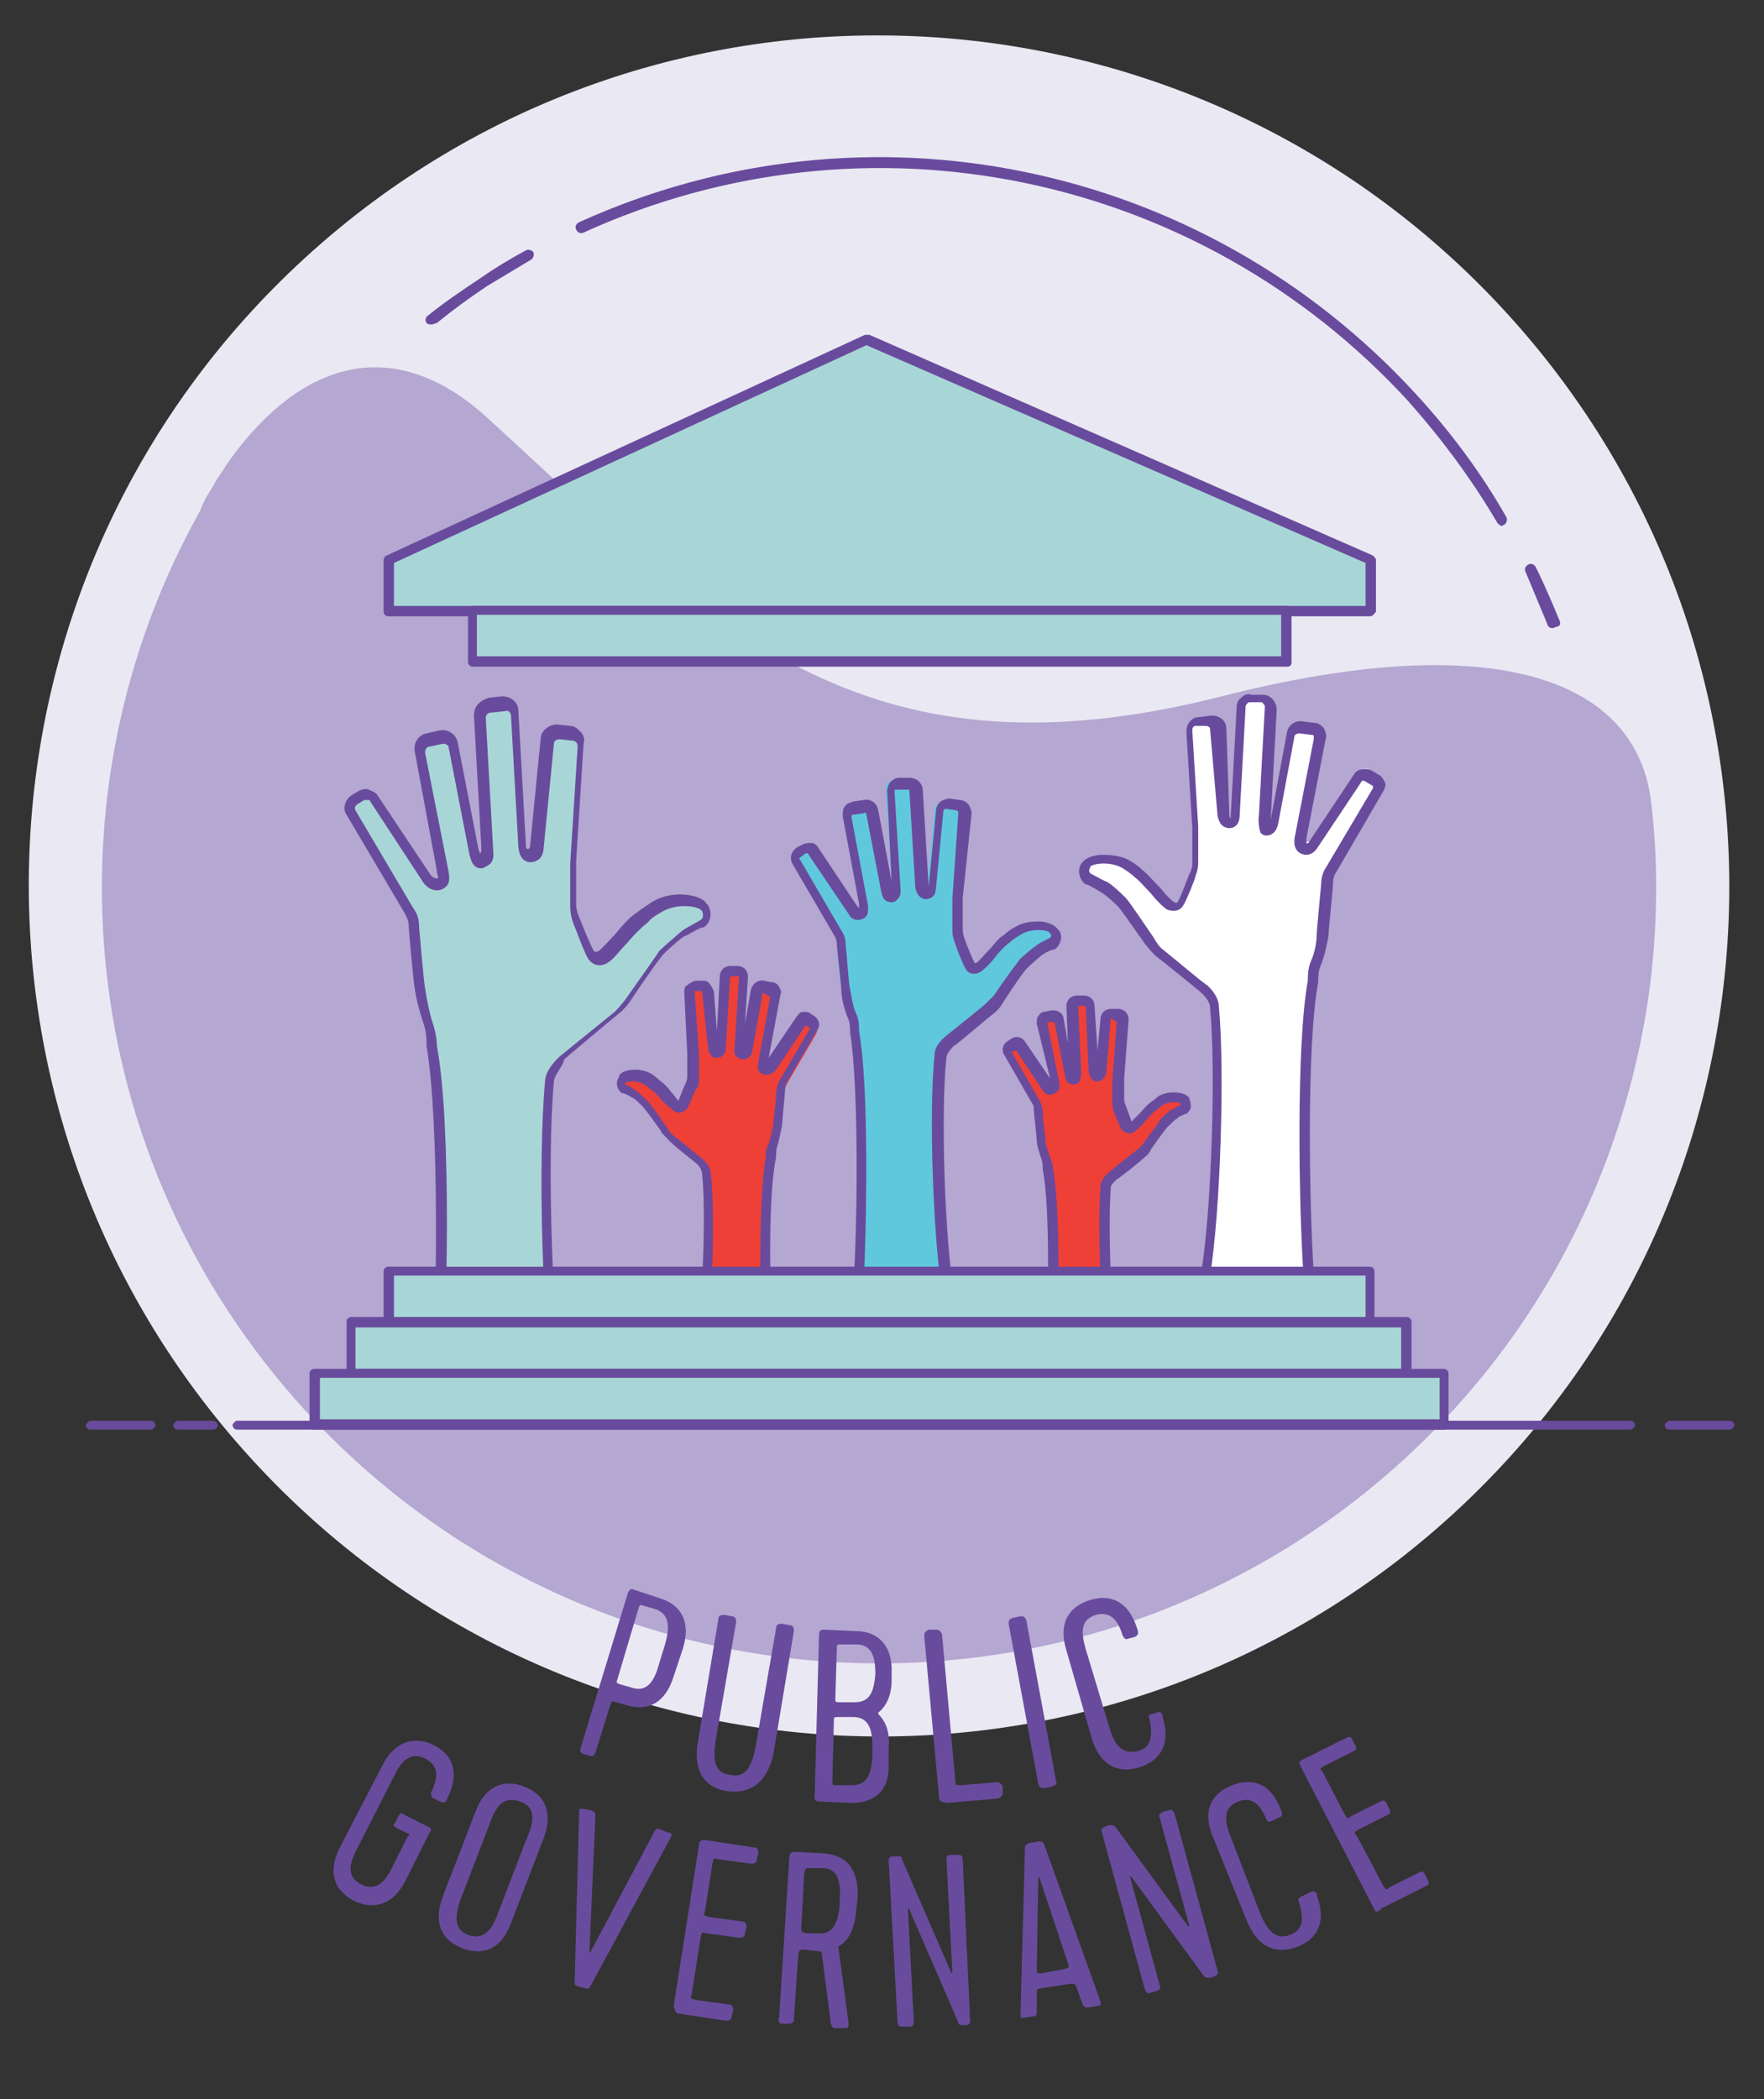
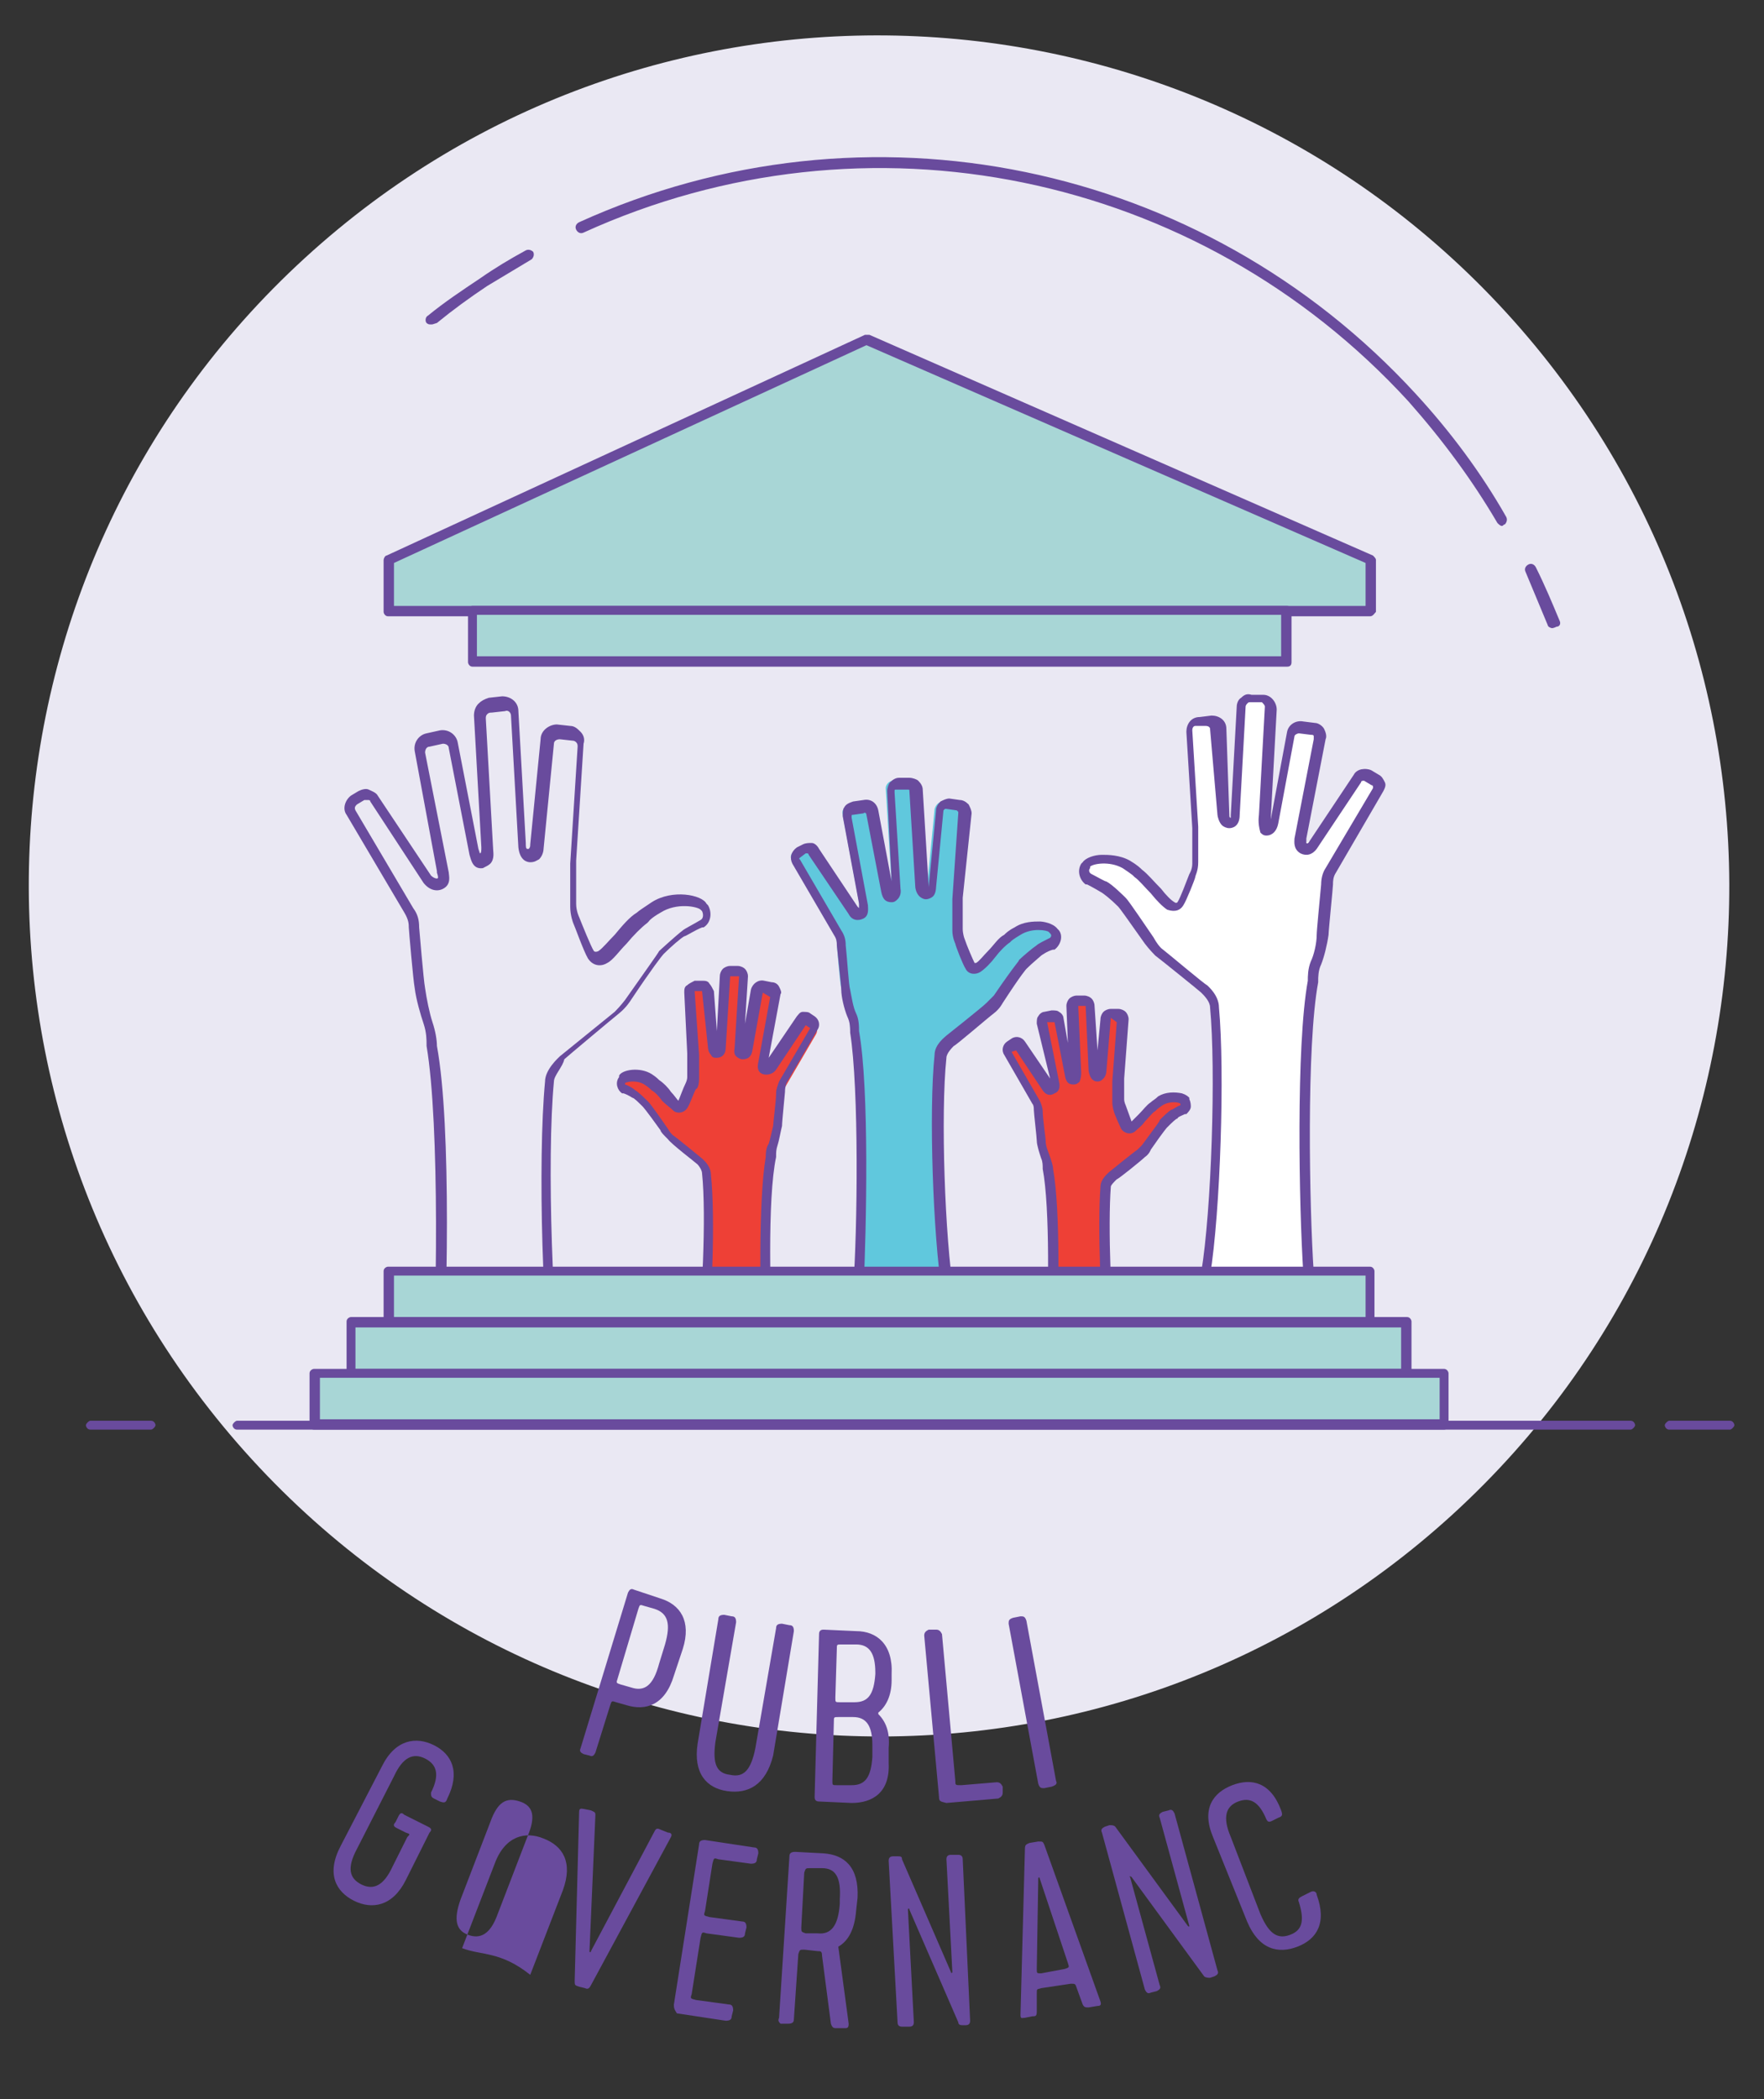
<svg xmlns="http://www.w3.org/2000/svg" version="1.1" x="0px" y="0px" width="119.1px" height="141.7px" viewBox="0 0 119.1 141.7" enable-background="new 0 0 119.1 141.7" xml:space="preserve">
  <rect x="0" y="0" width="119.1" height="141.7" fill="#333333" stroke="none" />
  <defs>
</defs>
  <g>
    <path fill="#EAE8F3" d="M98.1,102.2c-23.4,21.4-59.7,19.7-81.1-3.7C-4.4,75.1-2.8,38.8,20.6,17.4C44-4,80.3-2.3,101.7,21.1   C123.1,44.5,121.5,80.8,98.1,102.2" />
-     <path fill="#B4A7D1" d="M111.3,67.3c0.6-4.3,0.7-8.7,0.2-13c-0.9-8.5-10.6-12-29-7.3c-24.8,6.3-34.7-5.2-49.6-18.8   c-6.7-6.1-13.1-3.4-17.7,3.3c-0.2,0.4-0.5,0.7-0.7,1.1c-0.2,0.4-0.5,0.8-0.7,1.2c-0.1,0.2-0.2,0.4-0.3,0.7   C2.8,53.6,5,78.1,20.6,95.2c19.6,21.4,52.8,22.9,74.2,3.3C104.1,90,109.6,78.9,111.3,67.3" />
    <path fill="#694B9D" d="M101.4,35.5c-0.1,0-0.2-0.1-0.3-0.2c-1.7-2.9-3.7-5.6-6-8.2C80.9,11.6,58.5,7,39.4,15.7   c-0.2,0.1-0.4,0-0.5-0.2c-0.1-0.2,0-0.4,0.2-0.5c19.4-8.8,42.1-4.1,56.5,11.6c2.3,2.5,4.4,5.3,6.1,8.3c0.1,0.2,0,0.4-0.1,0.5   C101.5,35.4,101.5,35.5,101.4,35.5z" />
    <path fill="#694B9D" d="M29.1,21.9c-0.1,0-0.2,0-0.3-0.1c-0.1-0.1-0.1-0.4,0.1-0.5c1.1-0.9,2.3-1.7,3.5-2.5c1-0.7,2-1.3,3.1-1.9   c0.2-0.1,0.4,0,0.5,0.1c0.1,0.2,0,0.4-0.1,0.5c-1,0.6-2,1.2-3,1.8c-1.2,0.8-2.3,1.6-3.4,2.5C29.2,21.9,29.2,21.9,29.1,21.9z" />
    <path fill="#694B9D" d="M104.8,42.4c-0.1,0-0.3-0.1-0.3-0.2c-0.5-1.2-1-2.4-1.5-3.6c-0.1-0.2,0-0.4,0.2-0.5c0.2-0.1,0.4,0,0.5,0.2   c0.6,1.2,1.1,2.4,1.6,3.6c0.1,0.2,0,0.4-0.2,0.4C104.9,42.4,104.8,42.4,104.8,42.4z" />
    <path fill="#694B9D" d="M10.2,96.5H6.1c-0.2,0-0.3-0.2-0.3-0.3s0.2-0.3,0.3-0.3h4.1c0.2,0,0.3,0.2,0.3,0.3S10.3,96.5,10.2,96.5z" />
    <path fill="#694B9D" d="M116.8,96.5h-4.1c-0.2,0-0.3-0.2-0.3-0.3s0.2-0.3,0.3-0.3h4.1c0.2,0,0.3,0.2,0.3,0.3S116.9,96.5,116.8,96.5   z" />
-     <path fill="#694B9D" d="M14.4,96.5H12c-0.2,0-0.3-0.2-0.3-0.3s0.2-0.3,0.3-0.3h2.4c0.2,0,0.3,0.2,0.3,0.3S14.6,96.5,14.4,96.5z" />
    <path fill="#694B9D" d="M110.1,96.5H16c-0.2,0-0.3-0.2-0.3-0.3s0.2-0.3,0.3-0.3h94.1c0.2,0,0.3,0.2,0.3,0.3S110.2,96.5,110.1,96.5z   " />
-     <path fill="#A8D6D6" d="M37.8,94.9C37,89.8,36.6,78.2,37.1,73c0-0.7,0.9-1.5,0.9-1.5s3.2-2.6,3.7-3.1c0.5-0.4,0.7-0.9,0.7-0.9   c0.7-1.1,2.1-2.9,2.3-3.2c0.3-0.3,1.2-1.2,1.5-1.3c0,0,0.7-0.4,1.2-0.7c0.4-0.2,0.4-0.7,0.2-1.1l-0.1-0.1c-0.2-0.4-1.9-0.7-3.2,0.1   c-0.8,0.5-0.9,0.7-0.9,0.7c-0.9,0.5-2,2.3-2.7,2.7c0,0-0.5,0.3-0.8-0.2c-0.3-0.4-1-2.3-1-2.3s-0.2-0.4-0.2-1c0-0.6,0-2.9,0-2.9   l0.5-7.9c0-0.4-0.3-0.7-0.7-0.8l-0.9-0.1c-0.4,0-0.7,0.3-0.8,0.7l-0.7,7.1c0,0,0,0.6-0.5,0.6c-0.2,0-0.4-0.1-0.4-0.7l-0.5-8.9   c0-0.4-0.4-0.7-0.8-0.7l-0.9,0.1c-0.4,0-0.7,0.4-0.7,0.8l0.5,8.9c0,0,0.1,0.7-0.3,0.8c-0.3,0-0.5-0.3-0.5-0.6l-1.4-7.2   c-0.1-0.4-0.4-0.6-0.8-0.6L29.1,50c-0.4,0.1-0.6,0.4-0.6,0.8l1.5,8.1c0,0.2,0.2,0.6-0.2,0.8c-0.3,0.2-0.6,0-0.8-0.3l-3.6-5.4   c-0.2-0.3-0.6-0.4-0.8-0.2L24,54.2c-0.3,0.2-0.4,0.6-0.2,0.8l3.9,6.6c0.3,0.5,0.3,0.9,0.3,1.1c0,0,0.3,3.7,0.4,4.1   c0.1,0.7,0.3,1.7,0.6,2.3c0.2,0.6,0.3,1.2,0.3,1.5c1,5.4,0.7,18.5,0.3,24" />
    <path fill="#694B9D" d="M37.8,95.3c-0.2,0-0.3-0.1-0.3-0.3c-0.9-5.2-1.2-16.7-0.7-22c0-0.8,0.9-1.6,1-1.7c0,0,3.2-2.6,3.7-3   c0.4-0.4,0.7-0.8,0.7-0.8c1.4-2,2.2-3.1,2.3-3.3c0.1-0.1,1.2-1.1,1.6-1.4c0.1-0.1,0.7-0.4,1.2-0.7c0.2-0.1,0.2-0.4,0.1-0.6   l-0.1-0.1c-0.2-0.2-1.6-0.5-2.7,0.2c-0.7,0.4-0.8,0.6-0.8,0.6c0,0-0.1,0.1-0.1,0.1c-0.4,0.3-0.9,0.8-1.4,1.4   c-0.5,0.5-0.9,1.1-1.3,1.3c-0.3,0.2-0.9,0.3-1.3-0.3c-0.3-0.5-0.9-2.2-1-2.4l0,0c0,0-0.2-0.5-0.2-1.1c0-0.6,0-2.8,0-2.9l0.5-7.9   c0-0.1,0-0.2-0.1-0.3c-0.1-0.1-0.2-0.1-0.2-0.1l-0.9-0.1c-0.2,0-0.4,0.1-0.4,0.3l-0.7,7.1c0,0,0,0.4-0.3,0.7   c-0.2,0.1-0.3,0.2-0.6,0.2c-0.2,0-0.7-0.1-0.8-1l-0.5-8.9c0-0.2-0.2-0.4-0.4-0.3l-0.9,0.1c-0.1,0-0.2,0-0.3,0.1   c-0.1,0.1-0.1,0.2-0.1,0.3l0.5,8.9c0,0.1,0.1,0.6-0.2,0.9c-0.1,0.1-0.3,0.2-0.5,0.3c-0.7,0.1-0.8-0.6-0.9-0.9l-1.4-7.2   c0-0.2-0.2-0.3-0.4-0.3l-0.9,0.2c-0.2,0-0.3,0.2-0.3,0.4l1.6,8.1c0,0.2,0.2,0.8-0.4,1.1c-0.4,0.2-0.9,0.1-1.3-0.4l-3.6-5.5   c0-0.1-0.1-0.1-0.2-0.1c-0.1,0-0.1,0-0.2,0l-0.5,0.3c-0.1,0.1-0.2,0.2-0.1,0.4l3.9,6.6c0.3,0.4,0.4,0.8,0.4,1.3   c0,0,0.3,3.6,0.4,4.1c0.1,0.7,0.3,1.7,0.5,2.3c0.2,0.6,0.3,1.2,0.3,1.6c1,5.4,0.7,18.3,0.3,24c0,0.2-0.2,0.3-0.4,0.3   c-0.2,0-0.3-0.2-0.3-0.4c0.4-5.5,0.6-18.6-0.3-23.9c0,0,0,0,0-0.1c0-0.3,0-0.8-0.2-1.4c-0.2-0.6-0.5-1.6-0.6-2.4   c-0.1-0.5-0.4-4-0.4-4.1c0-0.2,0-0.5-0.3-1l-3.9-6.6c-0.3-0.4-0.1-1,0.3-1.3l0.5-0.3c0.2-0.1,0.5-0.2,0.7-0.1   c0.2,0.1,0.5,0.2,0.6,0.4l3.6,5.4c0,0,0.2,0.2,0.4,0.2c0.1,0,0.1-0.1,0-0.4l0-0.1l-1.5-8.1c-0.1-0.6,0.3-1.1,0.8-1.2l0.9-0.2   c0.6-0.1,1.1,0.3,1.2,0.8l1.4,7.2c0.1,0.3,0.1,0.3,0.1,0.3c0.1,0,0.1-0.2,0.1-0.4l-0.5-8.9c0-0.3,0.1-0.6,0.3-0.8   c0.2-0.2,0.4-0.3,0.7-0.4l0.9-0.1c0.6,0,1.1,0.4,1.1,1l0.5,8.9c0,0.2,0,0.4,0.1,0.4c0.1,0,0.1,0,0.1,0c0.1-0.1,0.1-0.2,0.1-0.3   l0.7-7.1c0-0.6,0.6-1,1.1-1l0.9,0.1c0.3,0,0.5,0.2,0.7,0.4c0.2,0.2,0.3,0.5,0.2,0.8l-0.5,7.9c0,0,0,2.3,0,2.9   c0,0.5,0.2,0.9,0.2,0.9c0.2,0.5,0.8,2,1,2.3c0.1,0.1,0.3,0,0.3,0c0.3-0.2,0.7-0.7,1.1-1.1c0.5-0.6,1-1.2,1.5-1.5   c0.1-0.1,0.4-0.3,1-0.7c1.4-0.9,3.4-0.5,3.7,0.1l0.1,0.1c0.3,0.5,0.2,1.2-0.3,1.5c0,0,0,0-0.1,0c-0.5,0.2-1.1,0.6-1.2,0.6   c0,0,0,0,0,0c-0.2,0.1-0.9,0.7-1.4,1.2c-0.1,0.1-0.8,1-2.2,3.1l0,0c0,0-0.3,0.5-0.8,0.9c-0.5,0.4-3.6,3-3.7,3.1   C38,72,37.4,72.6,37.4,73c-0.5,5.2-0.1,16.8,0.7,21.8C38.2,95.1,38.1,95.3,37.8,95.3C37.8,95.3,37.8,95.3,37.8,95.3z" />
    <path fill="#EE4036" d="M47.3,91.1c0.5-2.8,0.7-9.1,0.4-11.9c0-0.4-0.5-0.8-0.5-0.8s-1.8-1.4-2-1.7c-0.3-0.2-0.4-0.5-0.4-0.5   c-0.4-0.6-1.1-1.6-1.2-1.7c-0.2-0.2-0.7-0.6-0.8-0.7c0,0-0.4-0.2-0.7-0.4c-0.2-0.1-0.2-0.4-0.1-0.6l0-0.1c0.1-0.2,1-0.4,1.7,0   c0.4,0.3,0.5,0.4,0.5,0.4c0.5,0.3,1.1,1.2,1.5,1.5c0,0,0.3,0.2,0.4-0.1c0.1-0.2,0.5-1.3,0.5-1.3s0.1-0.2,0.1-0.5c0-0.3,0-1.6,0-1.6   L46.5,67c0-0.2,0.1-0.4,0.4-0.4l0.5,0c0.2,0,0.4,0.1,0.4,0.4l0.4,3.9c0,0,0,0.3,0.3,0.3c0.1,0,0.2-0.1,0.2-0.4l0.3-4.8   c0-0.2,0.2-0.4,0.4-0.4l0.5,0c0.2,0,0.4,0.2,0.4,0.4l-0.3,4.8c0,0-0.1,0.4,0.2,0.4c0.2,0,0.2-0.1,0.3-0.3l0.7-3.9   c0-0.2,0.2-0.3,0.5-0.3l0.5,0.1c0.2,0,0.3,0.2,0.3,0.5l-0.8,4.4c0,0.1-0.1,0.3,0.1,0.5c0.2,0.1,0.3,0,0.4-0.1l2-2.9   c0.1-0.2,0.3-0.2,0.5-0.1l0.3,0.2c0.2,0.1,0.2,0.3,0.1,0.5l-2.1,3.6c-0.2,0.3-0.2,0.5-0.2,0.6c0,0-0.2,2-0.2,2.2   c-0.1,0.4-0.2,0.9-0.3,1.3C52,77.5,52,77.8,52,78c-0.5,2.9-0.4,10-0.2,13" />
    <path fill="#694B9D" d="M47.3,91.4C47.3,91.4,47.3,91.4,47.3,91.4c-0.2,0-0.4-0.2-0.3-0.4c0.4-2.7,0.7-9,0.4-11.8   c0-0.2-0.2-0.5-0.3-0.6c-0.1-0.1-1.8-1.4-2-1.7c-0.3-0.3-0.5-0.5-0.5-0.6c-1-1.4-1.2-1.6-1.2-1.6c-0.3-0.3-0.6-0.6-0.7-0.6   c0,0,0,0,0,0c0,0-0.3-0.2-0.6-0.3c0,0,0,0-0.1,0c-0.3-0.2-0.5-0.7-0.2-1.1l0-0.1c0.2-0.4,1.4-0.6,2.2-0.1c0.3,0.2,0.4,0.3,0.5,0.4   c0.3,0.2,0.6,0.5,0.8,0.8c0.2,0.2,0.4,0.5,0.5,0.6c0.1-0.2,0.3-0.8,0.5-1.2c0,0,0.1-0.2,0.1-0.4c0-0.3,0-1.6,0-1.6L46.2,67   c0-0.2,0-0.4,0.2-0.5c0.1-0.1,0.3-0.2,0.5-0.3l0.5,0c0.2,0,0.4,0,0.5,0.2c0.1,0.1,0.2,0.3,0.3,0.5l0.2,2.7l0.2-3.7   c0-0.2,0.1-0.4,0.2-0.5c0.1-0.1,0.3-0.2,0.5-0.2l0.5,0c0.2,0,0.4,0.1,0.5,0.2c0.1,0.1,0.2,0.3,0.2,0.5l-0.2,3.2l0.4-2.3   c0.1-0.4,0.5-0.7,0.9-0.6l0.5,0.1c0.2,0,0.4,0.1,0.5,0.3c0.1,0.2,0.2,0.4,0.1,0.5l-0.8,4.3l1.9-2.8c0.1-0.1,0.2-0.3,0.4-0.3   c0.2,0,0.4,0,0.5,0.1l0.3,0.2c0.3,0.2,0.4,0.6,0.2,0.9l-2.1,3.6C53,73.4,53,73.6,53,73.7c0,0.1-0.2,2-0.2,2.3   c-0.1,0.4-0.2,1-0.3,1.3c-0.1,0.3-0.1,0.5-0.1,0.7c0,0,0,0,0,0.1C51.8,80.9,52,88,52.2,91c0,0.2-0.1,0.4-0.3,0.4   c-0.2,0-0.4-0.1-0.4-0.3c-0.2-3.1-0.3-10.1,0.2-13c0-0.2,0-0.6,0.2-0.9c0.1-0.3,0.2-0.8,0.3-1.2c0-0.2,0.2-1.7,0.2-2.2   c0-0.3,0.1-0.5,0.2-0.8l2.1-3.6l-0.3-0.2l-2,3c-0.2,0.3-0.6,0.4-0.9,0.3c-0.3-0.1-0.4-0.4-0.3-0.8l0.8-4.4l0,0L51.5,67c0,0,0,0,0,0   l-0.7,3.9c-0.1,0.6-0.5,0.6-0.7,0.6c-0.1,0-0.3-0.1-0.4-0.2c-0.2-0.2-0.1-0.5-0.1-0.6l0.3-4.8c0,0,0,0,0,0l-0.5,0l-0.4,0l0.3,0   L49,70.7c0,0.6-0.4,0.7-0.6,0.7c-0.2,0-0.3,0-0.4-0.2c-0.2-0.2-0.2-0.5-0.2-0.5l-0.4-3.8c0,0,0,0,0,0l-0.5,0c0,0,0,0,0,0l0.3,4.3   c0,0,0,1.3,0,1.6c0,0.4-0.1,0.7-0.2,0.7c-0.1,0.1-0.4,1-0.6,1.3c-0.2,0.3-0.6,0.4-0.9,0.2c-0.2-0.2-0.5-0.4-0.8-0.7   c-0.2-0.3-0.5-0.6-0.7-0.7c0,0-0.1-0.1-0.1-0.1l0,0c0,0-0.1-0.1-0.4-0.3c-0.5-0.3-1.1-0.2-1.3-0.1l0,0c0,0,0,0.1,0,0.1   c0.3,0.1,0.6,0.3,0.7,0.4c0.2,0.1,0.7,0.6,0.9,0.8c0,0,0.2,0.2,1.3,1.8c0,0,0.1,0.2,0.3,0.4c0.3,0.2,2,1.6,2,1.6   c0.1,0.1,0.6,0.5,0.6,1.1c0.3,2.8,0.1,9.1-0.4,11.9C47.7,91.3,47.5,91.4,47.3,91.4z" />
    <path fill="#EE4036" d="M75,91.1c-0.4-2.6-0.6-8.4-0.4-11c0-0.4,0.4-0.7,0.4-0.7s1.6-1.3,1.9-1.5c0.2-0.2,0.4-0.4,0.4-0.4   c0.4-0.5,1-1.5,1.1-1.6c0.2-0.2,0.6-0.6,0.8-0.7c0,0,0.3-0.2,0.6-0.3c0.2-0.1,0.2-0.4,0.1-0.5l0-0.1c-0.1-0.2-1-0.4-1.6,0   c-0.4,0.2-0.5,0.3-0.5,0.3c-0.4,0.3-1,1.1-1.3,1.4c0,0-0.3,0.1-0.4-0.1c-0.1-0.2-0.5-1.2-0.5-1.2s-0.1-0.2-0.1-0.5   c0-0.3,0-1.4,0-1.4l0.3-4c0-0.2-0.1-0.4-0.3-0.4l-0.5,0c-0.2,0-0.4,0.1-0.4,0.3l-0.3,3.6c0,0,0,0.3-0.3,0.3c-0.1,0-0.2,0-0.2-0.3   l-0.2-4.5c0-0.2-0.2-0.3-0.4-0.3l-0.5,0c-0.2,0-0.3,0.2-0.3,0.4l0.2,4.5c0,0,0.1,0.4-0.2,0.4c-0.2,0-0.2-0.1-0.3-0.3l-0.7-3.6   c0-0.2-0.2-0.3-0.4-0.3l-0.5,0.1c-0.2,0-0.3,0.2-0.3,0.4l0.8,4c0,0.1,0.1,0.3-0.1,0.4c-0.1,0.1-0.3,0-0.4-0.1l-1.8-2.7   c-0.1-0.1-0.3-0.2-0.4-0.1l-0.3,0.2C68,70.8,67.9,71,68,71.1l1.9,3.3c0.2,0.2,0.2,0.4,0.2,0.6c0,0,0.2,1.8,0.2,2.1   c0,0.4,0.2,0.9,0.3,1.2c0.1,0.3,0.1,0.6,0.1,0.8c0.5,2.7,0.4,9.3,0.2,12" />
    <path fill="#694B9D" d="M75,91.4c-0.2,0-0.3-0.1-0.3-0.3c-0.4-2.6-0.6-8.4-0.4-11c0-0.5,0.5-0.9,0.6-1c0,0,1.6-1.3,1.9-1.5   c0.2-0.2,0.3-0.3,0.3-0.3c1.1-1.5,1.2-1.6,1.2-1.7c0.2-0.2,0.6-0.6,0.8-0.7c0.1,0,0.3-0.2,0.6-0.3c0,0,0,0,0-0.1l0,0   c-0.1-0.1-0.7-0.2-1.2,0.1c-0.3,0.2-0.4,0.3-0.4,0.3c0,0,0,0-0.1,0.1c-0.2,0.1-0.4,0.4-0.7,0.7c-0.2,0.3-0.5,0.5-0.7,0.7   c-0.3,0.2-0.7,0.1-0.9-0.2c-0.1-0.2-0.5-1.1-0.5-1.2c0,0-0.1-0.3-0.1-0.6c0-0.3,0-1.4,0-1.4l0.3-4L75,68.7l-0.3,3.6   c0,0,0,0.3-0.2,0.5c-0.1,0.1-0.2,0.2-0.4,0.2c-0.3,0-0.5-0.2-0.6-0.7l-0.2-4.4l-0.5,0l0.2,4.5c0,0.1,0,0.3-0.1,0.6   c-0.1,0.1-0.2,0.2-0.4,0.2c-0.2,0-0.5,0-0.6-0.6l-0.7-3.6L70.7,69l0.8,4c0.1,0.4,0,0.7-0.3,0.8c-0.3,0.2-0.6,0.1-0.8-0.2l-1.8-2.7   L68.3,71l1.9,3.3c0.1,0.2,0.2,0.5,0.2,0.7c0,0.5,0.2,1.8,0.2,2c0,0.4,0.2,0.8,0.3,1.1c0.1,0.3,0.2,0.6,0.2,0.8   c0.5,2.7,0.4,9.2,0.2,12c0,0.2-0.2,0.3-0.4,0.3c-0.2,0-0.3-0.2-0.3-0.4c0.2-2.8,0.3-9.3-0.2-11.9c0,0,0,0,0-0.1   c0-0.1,0-0.4-0.1-0.6c-0.1-0.3-0.3-0.9-0.3-1.2c0-0.2-0.2-1.9-0.2-2.1c0-0.1,0-0.3-0.1-0.4l-1.9-3.3c-0.2-0.3-0.1-0.7,0.2-0.9   l0.3-0.2c0.3-0.2,0.7-0.1,0.9,0.2l1.7,2.5L70,69.1c0-0.2,0-0.4,0.1-0.5c0.1-0.2,0.3-0.3,0.4-0.3l0.5-0.1c0.2,0,0.4,0,0.5,0.1   c0.2,0.1,0.3,0.3,0.3,0.4l0.3,1.7L72,67.9c0-0.2,0.1-0.4,0.2-0.5c0.1-0.1,0.3-0.2,0.5-0.2l0.5,0c0.2,0,0.4,0.1,0.5,0.2   c0.1,0.1,0.2,0.3,0.2,0.5l0.2,3l0.2-2.1c0-0.2,0.1-0.4,0.2-0.5c0.1-0.1,0.3-0.2,0.5-0.2l0.5,0c0.2,0,0.4,0.1,0.5,0.2   c0.1,0.1,0.2,0.3,0.2,0.5l-0.3,4l0,0c0,0,0,1.1,0,1.4c0,0.2,0.1,0.4,0.1,0.4c0.1,0.3,0.3,0.8,0.4,1.1c0.1-0.1,0.3-0.3,0.5-0.5   c0.3-0.3,0.5-0.6,0.8-0.8c0.1-0.1,0.3-0.2,0.5-0.4c0.5-0.3,1.1-0.3,1.6-0.2c0.3,0.1,0.4,0.2,0.5,0.3l0,0.1c0.1,0.2,0.1,0.4,0.1,0.5   c0,0.2-0.2,0.4-0.3,0.5c0,0,0,0-0.1,0c-0.2,0.1-0.5,0.2-0.5,0.3c0,0,0,0,0,0c-0.1,0-0.4,0.3-0.7,0.6c0,0-0.2,0.2-1.1,1.5l0,0   c0,0-0.1,0.3-0.4,0.5c-0.2,0.2-1.8,1.5-1.9,1.5C75.2,79.8,75,80,75,80.1c-0.2,2.6,0,8.4,0.4,10.9C75.4,91.2,75.3,91.4,75,91.4   C75.1,91.4,75,91.4,75,91.4z" />
    <path fill="#60C8DD" d="M63.9,87.2C63.3,83.5,63,75,63.4,71.3c0-0.5,0.6-1.1,0.6-1.1s2.4-1.9,2.7-2.2c0.4-0.3,0.5-0.6,0.5-0.6   c0.5-0.8,1.5-2.1,1.7-2.3c0.2-0.2,0.9-0.8,1.1-0.9c0,0,0.5-0.3,0.9-0.5c0.3-0.2,0.3-0.5,0.2-0.8L71,62.7c-0.2-0.3-1.4-0.5-2.3,0   c-0.6,0.3-0.7,0.5-0.7,0.5c-0.6,0.4-1.4,1.6-2,2c0,0-0.4,0.2-0.6-0.1c-0.2-0.3-0.7-1.7-0.7-1.7s-0.2-0.3-0.2-0.7c0-0.4,0-2.1,0-2.1   l0.4-5.8c0-0.3-0.2-0.5-0.5-0.6l-0.7-0.1c-0.3,0-0.5,0.2-0.6,0.5l-0.5,5.2c0,0,0,0.5-0.4,0.4c-0.1,0-0.3-0.1-0.3-0.5l-0.4-6.5   c0-0.3-0.3-0.5-0.5-0.5l-0.7,0c-0.3,0-0.5,0.3-0.5,0.5l0.4,6.5c0,0,0.1,0.5-0.2,0.6c-0.2,0-0.3-0.2-0.4-0.4l-1-5.2   c-0.1-0.3-0.3-0.5-0.6-0.4l-0.7,0.1c-0.3,0.1-0.5,0.3-0.4,0.6l1.1,5.9c0,0.2,0.1,0.5-0.2,0.6c-0.2,0.1-0.4,0-0.6-0.2l-2.6-4   c-0.1-0.2-0.4-0.3-0.6-0.1l-0.4,0.3c-0.2,0.1-0.3,0.4-0.1,0.6l2.8,4.8c0.2,0.3,0.2,0.7,0.2,0.8c0,0,0.2,2.7,0.3,3   c0.1,0.5,0.2,1.3,0.4,1.7c0.2,0.4,0.2,0.9,0.2,1.1c0.7,3.9,0.5,13.5,0.3,17.4" />
    <path fill="#694B9D" d="M63.9,87.5c-0.2,0-0.3-0.1-0.3-0.3c-0.6-3.8-0.9-12.2-0.5-16c0-0.7,0.7-1.2,0.8-1.3c0,0,2.4-1.9,2.7-2.2   c0.3-0.3,0.5-0.5,0.5-0.5c1.5-2.2,1.7-2.3,1.7-2.4c0.2-0.2,0.9-0.8,1.2-1c0.1-0.1,0.5-0.3,0.9-0.5c0.1-0.1,0.1-0.2,0-0.3l-0.1-0.1   c-0.1-0.1-1.1-0.3-1.9,0.2c-0.5,0.3-0.6,0.4-0.6,0.4c0,0-0.1,0.1-0.1,0.1c-0.3,0.2-0.7,0.6-1,1c-0.3,0.4-0.7,0.8-1,1   c-0.3,0.2-0.8,0.2-1-0.2c-0.2-0.3-0.7-1.6-0.7-1.7c0,0-0.2-0.4-0.2-0.9c0-0.4,0-2.1,0-2.1l0.4-5.8c0-0.1,0-0.1,0-0.1   c0,0-0.1-0.1-0.1-0.1l-0.7-0.1c0,0-0.1,0-0.1,0c0,0-0.1,0.1-0.1,0.1l-0.5,5.2c0,0,0,0.4-0.2,0.6c-0.1,0.1-0.3,0.2-0.5,0.2   c-0.1,0-0.6-0.1-0.7-0.8l-0.4-6.5c0-0.1,0-0.1-0.1-0.1c0,0-0.1,0-0.1,0l-0.7,0c-0.1,0-0.1,0-0.1,0.1c0,0,0,0.1,0,0.1l0.4,6.5   c0,0,0.1,0.4-0.2,0.7c-0.1,0.1-0.2,0.2-0.4,0.2c-0.4,0-0.6-0.2-0.7-0.7l-1-5.2c0-0.1-0.1-0.2-0.2-0.1l-0.7,0.1   c-0.1,0-0.1,0-0.1,0.1c0,0,0,0.1,0,0.1l1.1,5.9c0,0.2,0.1,0.7-0.3,0.9c-0.4,0.2-0.8,0.1-1-0.3l-2.7-4c0,0,0-0.1-0.1-0.1   c0,0,0,0-0.1,0L54,57.9c0,0-0.1,0.1,0,0.1l2.8,4.8c0.2,0.3,0.3,0.6,0.3,1c0.1,0.9,0.2,2.7,0.3,3c0.1,0.5,0.2,1.2,0.4,1.6   c0.2,0.4,0.2,0.9,0.2,1.2c0.7,3.9,0.5,13.3,0.3,17.5c0,0.2-0.2,0.3-0.4,0.3c-0.2,0-0.3-0.2-0.3-0.4c0.3-4,0.4-13.5-0.2-17.3   c0,0,0,0,0-0.1c0-0.2,0-0.6-0.2-1c-0.2-0.5-0.4-1.3-0.4-1.8c0-0.3-0.3-2.9-0.3-3c0-0.2,0-0.4-0.2-0.7l-2.8-4.8   c-0.2-0.4-0.1-0.8,0.3-1.1l0.4-0.2c0.2-0.1,0.4-0.1,0.6-0.1c0.2,0,0.4,0.2,0.5,0.4l2.6,3.9c0,0,0,0,0,0c0,0,0.1,0.1,0.1,0.1   c0,0,0-0.1,0-0.2l0-0.1l-1.1-5.9c0-0.2,0-0.5,0.1-0.6c0.1-0.2,0.3-0.3,0.6-0.4l0.7-0.1c0.5-0.1,0.9,0.2,1,0.7l0.9,4.8l-0.3-6.1   c0-0.2,0.1-0.5,0.2-0.6c0.2-0.2,0.4-0.3,0.6-0.3l0.7,0c0.2,0,0.5,0.1,0.6,0.2c0.2,0.2,0.3,0.4,0.3,0.6l0.4,6.5c0,0,0,0,0,0.1   l0.5-5.2c0-0.2,0.1-0.4,0.3-0.6c0.2-0.1,0.4-0.2,0.6-0.2l0.7,0.1c0.2,0,0.4,0.1,0.6,0.3c0.1,0.2,0.2,0.4,0.2,0.6L65,60.6v0   c0,0,0,1.6,0,2.1c0,0.3,0.1,0.6,0.1,0.6c0.2,0.6,0.6,1.5,0.7,1.7c0,0,0.1,0,0.1,0c0.2-0.1,0.5-0.5,0.8-0.8c0.4-0.4,0.7-0.9,1.1-1.1   c0.1-0.1,0.3-0.3,0.7-0.5c0.6-0.4,1.3-0.4,1.7-0.4c0.2,0,0.9,0.1,1.2,0.5l0.1,0.1c0.3,0.4,0.1,1-0.3,1.3c0,0,0,0-0.1,0   c-0.4,0.1-0.8,0.4-0.8,0.4c0,0,0,0,0,0c-0.1,0.1-0.6,0.5-1,0.9c0,0-0.3,0.3-1.6,2.3c0,0,0,0,0,0c0,0-0.2,0.4-0.6,0.7   c-0.4,0.3-2.6,2.2-2.7,2.2c-0.1,0.1-0.5,0.5-0.5,0.8c-0.4,3.8-0.1,12.2,0.5,15.9C64.3,87.3,64.2,87.5,63.9,87.5   C63.9,87.5,63.9,87.5,63.9,87.5z" />
    <path fill="#FFFFFF" d="M81.4,85.9c0.7-4.2,1-13.8,0.6-18c0-0.6-0.7-1.2-0.7-1.2s-2.7-2.2-3.1-2.5c-0.4-0.3-0.6-0.7-0.6-0.7   c-0.6-0.9-1.7-2.4-1.9-2.6c-0.3-0.3-1-1-1.3-1.1c0,0-0.5-0.4-1-0.5c-0.3-0.2-0.4-0.6-0.2-0.9l0.1-0.1c0.2-0.3,1.6-0.6,2.7,0   c0.6,0.4,0.8,0.6,0.8,0.6c0.7,0.5,1.6,1.9,2.2,2.2c0,0,0.4,0.2,0.6-0.1c0.2-0.4,0.8-1.9,0.8-1.9s0.2-0.3,0.2-0.8c0-0.5,0-2.4,0-2.4   l-0.4-6.5c0-0.3,0.2-0.6,0.5-0.6l0.8-0.1c0.3,0,0.6,0.2,0.6,0.5l0.5,5.9c0,0,0,0.5,0.4,0.5c0.1,0,0.3-0.1,0.4-0.6l0.4-7.3   c0-0.3,0.3-0.6,0.6-0.6l0.8,0c0.3,0,0.6,0.3,0.5,0.6L85.3,55c0,0-0.1,0.6,0.3,0.6c0.3,0,0.4-0.2,0.4-0.5l1.1-5.9   c0.1-0.3,0.4-0.5,0.7-0.5l0.8,0.1c0.3,0.1,0.5,0.4,0.5,0.7l-1.3,6.6c0,0.2-0.1,0.5,0.2,0.7c0.2,0.1,0.5,0,0.7-0.2l3-4.5   c0.1-0.2,0.5-0.3,0.7-0.2l0.5,0.3c0.2,0.1,0.3,0.5,0.2,0.7l-3.2,5.5c-0.2,0.4-0.3,0.7-0.3,0.9c0,0-0.3,3-0.3,3.4   c-0.1,0.6-0.3,1.4-0.5,1.9c-0.2,0.5-0.2,1-0.2,1.2c-0.8,4.4-0.6,15.2-0.3,19.7" />
    <path fill="#694B9D" d="M81.4,86.3C81.4,86.3,81.4,86.3,81.4,86.3c-0.2,0-0.4-0.2-0.3-0.4c0.7-4.2,1-13.7,0.6-17.9   c0-0.4-0.4-0.8-0.6-1c-0.1-0.1-2.7-2.2-3.1-2.5c-0.4-0.4-0.7-0.8-0.7-0.8c-1.2-1.7-1.7-2.4-1.8-2.5c-0.5-0.5-1-0.9-1.2-1   c0,0,0,0,0,0c0,0-0.5-0.3-0.9-0.5c0,0,0,0-0.1,0c-0.4-0.3-0.6-0.9-0.3-1.4l0.1-0.1c0.2-0.3,0.8-0.5,1.3-0.5c0.4,0,1.2,0,1.9,0.4   c0.5,0.3,0.7,0.5,0.8,0.6c0.4,0.3,0.8,0.8,1.3,1.3c0.3,0.4,0.7,0.8,0.9,0.9c0,0,0.1,0.1,0.2,0c0.2-0.3,0.6-1.4,0.8-1.9   c0,0,0.2-0.3,0.2-0.7c0-0.5,0-2.4,0-2.4l-0.4-6.5c0-0.5,0.3-1,0.9-1l0.8-0.1c0.5,0,1,0.3,1,0.9L83,55c0,0.1,0,0.2,0.1,0.2   c0,0,0,0,0,0c0,0,0-0.1,0-0.2l0.4-7.3c0-0.2,0.1-0.5,0.3-0.6c0.2-0.2,0.4-0.3,0.7-0.2l0.8,0c0.5,0,0.9,0.5,0.9,1l-0.4,7.3   c0,0.1,0,0.1,0,0.2c0,0,0-0.1,0-0.1l1.1-5.9c0.1-0.5,0.6-0.8,1.1-0.7l0.8,0.1c0.2,0,0.5,0.2,0.6,0.4c0.1,0.2,0.2,0.5,0.1,0.7   l-1.3,6.7c0,0.1,0,0.2,0,0.3c0.1,0.1,0.2-0.1,0.2-0.1l3-4.5c0.2-0.4,0.8-0.5,1.2-0.3l0.5,0.3c0.2,0.1,0.3,0.3,0.4,0.5   c0.1,0.2,0,0.4-0.1,0.6l-3.2,5.5c-0.2,0.3-0.2,0.6-0.2,0.8c0,0.2-0.3,3.1-0.3,3.4c-0.1,0.7-0.3,1.5-0.5,2c-0.2,0.4-0.2,0.9-0.2,1.1   c0,0,0,0,0,0.1c-0.8,4.3-0.6,15.1-0.3,19.6c0,0.2-0.1,0.4-0.3,0.4c-0.2,0-0.4-0.1-0.4-0.3c-0.3-4.6-0.5-15.4,0.3-19.8   c0-0.3,0-0.8,0.2-1.3c0.2-0.4,0.4-1.2,0.4-1.8c0-0.3,0.2-2.3,0.3-3.4c0-0.4,0.1-0.8,0.3-1.1l3.2-5.4c0-0.1,0-0.1,0-0.1   c0,0,0-0.1-0.1-0.1l-0.5-0.3c-0.1,0-0.2,0-0.2,0.1l-3,4.5c-0.3,0.4-0.7,0.5-1.1,0.3c-0.5-0.3-0.4-0.8-0.4-1l0,0l1.3-6.7   c0-0.1,0-0.1,0-0.2c0-0.1-0.1-0.1-0.2-0.1l-0.8-0.1c-0.1,0-0.3,0.1-0.3,0.2l-1.1,5.9c-0.1,0.5-0.4,0.8-0.8,0.8   c-0.2,0-0.3-0.1-0.4-0.2C84.9,55.5,85,55.1,85,55l0.4-7.3c0-0.1-0.1-0.2-0.2-0.3l-0.8,0c-0.1,0-0.1,0-0.2,0.1c0,0-0.1,0.1-0.1,0.2   l-0.4,7.3c0,0.8-0.5,0.9-0.7,0.9c-0.2,0-0.4-0.1-0.5-0.2c-0.2-0.2-0.3-0.6-0.3-0.7l-0.5-5.8c0-0.1-0.1-0.2-0.3-0.2L80.7,49   c-0.1,0-0.2,0.1-0.2,0.3l0.4,6.5c0,0,0,1.9,0,2.4c0,0.6-0.2,0.9-0.2,1c0,0.1-0.6,1.6-0.8,1.9c-0.3,0.5-0.8,0.4-1.1,0.3   c-0.3-0.2-0.7-0.6-1.1-1.1c-0.4-0.4-0.8-0.9-1.1-1.1c0,0-0.1-0.1-0.1-0.1c0,0,0,0,0,0c0,0-0.1-0.1-0.7-0.5c-0.9-0.5-2-0.3-2.2-0.1   l0,0.1c-0.1,0.1-0.1,0.3,0.1,0.4c0.4,0.2,0.9,0.5,1,0.5c0.4,0.2,1.2,1,1.3,1.1c0.1,0.1,0.2,0.2,1.9,2.7c0,0,0.2,0.4,0.5,0.7   c0.4,0.3,3,2.5,3.1,2.5c0.1,0.1,0.8,0.7,0.8,1.5c0.4,4.3,0.1,13.8-0.6,18.1C81.7,86.2,81.6,86.3,81.4,86.3z" />
    <rect x="26.2" y="85.8" fill="#A8D6D6" width="66.3" height="3.5" />
    <path fill="#694B9D" d="M92.5,89.6H26.2c-0.2,0-0.3-0.2-0.3-0.3v-3.5c0-0.2,0.2-0.3,0.3-0.3h66.3c0.2,0,0.3,0.2,0.3,0.3v3.5   C92.8,89.4,92.7,89.6,92.5,89.6z M26.6,88.9h65.6v-2.8H26.6V88.9z" />
    <polygon fill="#A8D6D6" points="92.5,41.2 26.2,41.2 26.2,37.8 58.5,22.9 92.5,37.8  " />
    <path fill="#694B9D" d="M92.5,41.6H26.2c-0.2,0-0.3-0.2-0.3-0.3v-3.5c0-0.1,0.1-0.3,0.2-0.3l32.3-14.9c0.1,0,0.2,0,0.3,0l34,14.9   c0.1,0.1,0.2,0.2,0.2,0.3v3.5C92.8,41.4,92.7,41.6,92.5,41.6z M26.6,40.9h65.6V38L58.5,23.3L26.6,38V40.9z" />
    <rect x="31.8" y="41.2" fill="#A8D6D6" width="55" height="3.5" />
    <path fill="#694B9D" d="M86.9,45h-55c-0.2,0-0.3-0.2-0.3-0.3v-3.5c0-0.2,0.2-0.3,0.3-0.3h55c0.2,0,0.3,0.2,0.3,0.3v3.5   C87.2,44.9,87.1,45,86.9,45z M32.2,44.3h54.3v-2.8H32.2V44.3z" />
    <rect x="23.7" y="89.2" fill="#A8D6D6" width="71.3" height="3.5" />
    <path fill="#694B9D" d="M95,93H23.7c-0.2,0-0.3-0.2-0.3-0.3v-3.5c0-0.2,0.2-0.3,0.3-0.3H95c0.2,0,0.3,0.2,0.3,0.3v3.5   C95.4,92.9,95.2,93,95,93z M24,92.4h70.6v-2.8H24V92.4z" />
    <rect x="21.2" y="92.7" fill="#A8D6D6" width="76.3" height="3.5" />
    <path fill="#694B9D" d="M97.5,96.5H21.2c-0.2,0-0.3-0.2-0.3-0.3v-3.5c0-0.2,0.2-0.3,0.3-0.3h76.3c0.2,0,0.3,0.2,0.3,0.3v3.5   C97.8,96.3,97.7,96.5,97.5,96.5z M21.6,95.8h75.6V93H21.6V95.8z" />
    <g>
      <g>
        <path fill="#694B9D" d="M40.2,118.3c-0.1,0.2-0.2,0.3-0.4,0.2l-0.4-0.1c-0.2-0.1-0.3-0.2-0.2-0.4l3.2-10.5     c0.1-0.2,0.2-0.3,0.4-0.2l1.8,0.6c1.3,0.4,2.1,1.5,1.5,3.4l-0.6,1.8c-0.6,2-1.9,2.4-3.2,2l-0.7-0.2c-0.3-0.1-0.3-0.1-0.4,0.2     L40.2,118.3z M41.7,113.3c-0.1,0.3-0.1,0.3,0.2,0.4l0.7,0.2c0.9,0.3,1.5-0.1,1.9-1.6l0.4-1.3c0.4-1.4,0.2-2.1-0.7-2.4l-0.7-0.2     c-0.3-0.1-0.3-0.1-0.4,0.2L41.7,113.3z" />
      </g>
      <g>
        <path fill="#694B9D" d="M49.1,120.9c-1.4-0.2-2.3-1.2-2-3.2l1.4-8.4c0-0.2,0.1-0.3,0.4-0.3l0.5,0.1c0.2,0,0.3,0.1,0.3,0.4     l-1.4,8.1c-0.2,1.5,0.1,2.1,1,2.2c0.9,0.2,1.4-0.3,1.7-1.8l1.4-8.1c0-0.2,0.1-0.3,0.4-0.3l0.5,0.1c0.2,0,0.3,0.1,0.3,0.4     l-1.4,8.4C51.7,120.5,50.5,121.1,49.1,120.9z" />
      </g>
      <g>
        <path fill="#694B9D" d="M57.5,121.7l-2.2-0.1c-0.2,0-0.3-0.1-0.3-0.3l0.3-11c0-0.2,0.1-0.3,0.3-0.3l2.2,0.1     c1.4,0,2.5,0.9,2.4,2.9l0,0.4c0,1.1-0.4,1.8-0.9,2.2c0,0,0,0,0,0.1c0.5,0.5,0.8,1.2,0.7,2.3l0,1C60.1,121,58.9,121.7,57.5,121.7z      M56.2,120.2c0,0.3,0,0.3,0.3,0.3l1,0c0.9,0,1.3-0.5,1.4-1.9l0-0.8c0-1.3-0.4-1.9-1.3-1.9l-1,0c-0.3,0-0.3,0-0.3,0.3L56.2,120.2z      M56.4,114.6c0,0.3,0,0.3,0.3,0.3l1,0c0.9,0,1.3-0.5,1.4-1.9l0-0.1c0-1.3-0.4-1.9-1.3-1.9l-1,0c-0.3,0-0.3,0-0.3,0.3L56.4,114.6z     " />
      </g>
      <g>
        <path fill="#694B9D" d="M63.4,121.3l-1-10.9c0-0.2,0.1-0.3,0.3-0.4l0.5,0c0.2,0,0.3,0.1,0.4,0.3l0.9,9.9c0,0.3,0,0.3,0.4,0.3     l2.4-0.2c0.2,0,0.3,0.1,0.4,0.3l0,0.4c0,0.2-0.1,0.3-0.3,0.4l-3.5,0.3C63.5,121.6,63.4,121.6,63.4,121.3z" />
      </g>
      <g>
        <path fill="#694B9D" d="M71,120.6l-0.5,0.1c-0.2,0-0.3,0-0.4-0.3l-2-10.8c0-0.2,0-0.3,0.3-0.4l0.5-0.1c0.2,0,0.3,0,0.4,0.3     l2,10.8C71.4,120.4,71.3,120.5,71,120.6z" />
      </g>
      <g>
-         <path fill="#694B9D" d="M78.1,115.6c0.2-0.1,0.4,0,0.4,0.3c0.6,2-0.3,3-1.6,3.4c-1.3,0.4-2.6,0-3.2-2l-1.7-5.9     c-0.6-2,0.3-3,1.6-3.4c1.3-0.4,2.6,0,3.2,2c0.1,0.3,0,0.4-0.2,0.5l-0.4,0.1c-0.2,0.1-0.3,0-0.4-0.2c-0.4-1.3-1-1.6-1.8-1.4     c-0.9,0.3-1.1,0.9-0.7,2.3l1.6,5.3c0.4,1.4,1,1.8,1.9,1.6c0.8-0.2,1.1-0.8,0.8-2.2c-0.1-0.2,0-0.3,0.2-0.3L78.1,115.6z" />
-       </g>
+         </g>
      <g>
        <path fill="#694B9D" d="M27.4,123.7l-0.6-0.3c-0.2-0.1-0.3-0.2-0.1-0.4l0.2-0.4c0.1-0.2,0.2-0.3,0.4-0.1l1.6,0.8     c0.2,0.1,0.3,0.2,0.1,0.4l-1.6,3.2c-0.9,1.8-2.3,2-3.5,1.4c-1.2-0.6-1.9-1.8-0.9-3.7l2.8-5.4c0.9-1.8,2.3-2,3.5-1.4     c1.2,0.6,1.8,1.8,0.9,3.6c-0.1,0.3-0.2,0.3-0.5,0.2l-0.4-0.2c-0.2-0.1-0.2-0.2-0.2-0.4c0.6-1.2,0.4-1.9-0.4-2.3     c-0.8-0.4-1.5-0.1-2.1,1.2l-2.5,4.9c-0.7,1.3-0.5,2,0.3,2.4c0.8,0.4,1.5,0.1,2.1-1.2l1-2C27.7,123.8,27.7,123.8,27.4,123.7z" />
      </g>
      <g>
-         <path fill="#694B9D" d="M31.2,131.5c-1.3-0.5-2-1.6-1.3-3.5l2.2-5.7c0.7-1.9,2.1-2.2,3.3-1.7c1.3,0.5,2,1.6,1.3,3.5l-2.2,5.7     C33.8,131.7,32.5,132,31.2,131.5z M35.1,121.6c-0.9-0.3-1.5,0-2,1.4l-2,5.2c-0.5,1.4-0.3,2.1,0.5,2.4s1.5,0,2-1.4l2-5.2     C36.2,122.6,36,121.9,35.1,121.6z" />
+         <path fill="#694B9D" d="M31.2,131.5l2.2-5.7c0.7-1.9,2.1-2.2,3.3-1.7c1.3,0.5,2,1.6,1.3,3.5l-2.2,5.7     C33.8,131.7,32.5,132,31.2,131.5z M35.1,121.6c-0.9-0.3-1.5,0-2,1.4l-2,5.2c-0.5,1.4-0.3,2.1,0.5,2.4s1.5,0,2-1.4l2-5.2     C36.2,122.6,36,121.9,35.1,121.6z" />
      </g>
      <g>
        <path fill="#694B9D" d="M45.1,123.7c0.2,0,0.3,0.1,0.2,0.3l-5.4,10c-0.1,0.2-0.2,0.3-0.4,0.2l-0.4-0.1c-0.3-0.1-0.3-0.1-0.3-0.4     l0.3-11.4c0-0.3,0.2-0.2,0.3-0.2l0.5,0.1c0.2,0.1,0.3,0.1,0.3,0.3l-0.4,9.2c0,0.1,0.1,0.1,0.1,0l4.3-8.1c0.1-0.2,0.2-0.2,0.4-0.1     L45.1,123.7z" />
      </g>
      <g>
        <path fill="#694B9D" d="M45.5,135.3l1.7-10.8c0-0.2,0.1-0.3,0.4-0.3l3.3,0.5c0.2,0,0.3,0.1,0.3,0.4l-0.1,0.4     c0,0.2-0.1,0.3-0.4,0.3l-2.2-0.3c-0.3-0.1-0.3-0.1-0.4,0.3l-0.5,3.2c-0.1,0.3-0.1,0.3,0.3,0.4l2.2,0.3c0.2,0,0.3,0.1,0.3,0.4     l-0.1,0.4c0,0.2-0.1,0.3-0.4,0.3l-2.2-0.3c-0.3-0.1-0.3-0.1-0.4,0.3l-0.6,3.8c-0.1,0.3-0.1,0.3,0.3,0.4l2.2,0.3     c0.2,0,0.3,0.1,0.3,0.4l-0.1,0.4c0,0.2-0.1,0.3-0.4,0.3l-3.3-0.5C45.5,135.6,45.5,135.5,45.5,135.3z" />
      </g>
      <g>
        <path fill="#694B9D" d="M52.6,136.2l0.7-10.9c0-0.2,0.1-0.3,0.4-0.3l1.9,0.1c1.4,0.1,2.4,0.9,2.3,3l-0.1,0.9     c-0.1,1.2-0.5,2-1.2,2.4l0.7,5.2c0,0.3-0.1,0.3-0.3,0.3l-0.5,0c-0.2,0-0.3,0-0.4-0.3l-0.6-4.6c0-0.3-0.1-0.3-0.3-0.3l-0.9-0.1     c-0.3,0-0.3,0-0.4,0.3l-0.3,4.4c0,0.2-0.1,0.3-0.4,0.3l-0.5,0C52.6,136.5,52.5,136.4,52.6,136.2z M54.1,130.1     c0,0.3,0,0.3,0.3,0.4l0.8,0c0.9,0.1,1.4-0.5,1.5-2l0-0.3c0.1-1.5-0.3-2.1-1.2-2.1l-0.8,0c-0.3,0-0.3,0-0.4,0.3L54.1,130.1z" />
      </g>
      <g>
        <path fill="#694B9D" d="M65,136.7c-0.1,0-0.3,0-0.3-0.2l-3.3-7.6c0-0.1-0.1-0.1-0.1,0l0.4,7.6c0,0.2-0.1,0.3-0.3,0.3l-0.5,0     c-0.2,0-0.3-0.1-0.3-0.3L60,125.6c0-0.2,0.1-0.3,0.3-0.3l0.3,0c0.2,0,0.3,0,0.3,0.2l3.3,7.6c0,0.1,0.1,0.1,0.1,0l-0.4-7.6     c0-0.2,0.1-0.3,0.3-0.3l0.5,0c0.2,0,0.3,0.1,0.3,0.3l0.5,10.9c0,0.2-0.1,0.3-0.3,0.3L65,136.7z" />
      </g>
      <g>
        <path fill="#694B9D" d="M73.5,135.5c-0.2,0-0.3,0-0.4-0.2l-0.4-1.1c-0.1-0.3-0.1-0.3-0.4-0.3l-2,0.3c-0.3,0.1-0.3,0-0.3,0.4     l0,1.2c0,0.3-0.1,0.3-0.3,0.3l-0.5,0.1c-0.2,0-0.3,0.1-0.3-0.2l0.3-11.2c0-0.3,0.1-0.3,0.3-0.4l0.6-0.1c0.3,0,0.3,0,0.4,0.2     l3.8,10.6c0.1,0.3-0.1,0.3-0.2,0.3L73.5,135.5z M70,132.9c0,0.3,0,0.3,0.3,0.3l1.6-0.3c0.3-0.1,0.3-0.1,0.2-0.4l-1.9-5.7     c0-0.1-0.1-0.1-0.1,0L70,132.9z" />
      </g>
      <g>
        <path fill="#694B9D" d="M81.7,133.5c-0.1,0-0.3,0-0.4-0.1l-4.9-6.7c-0.1-0.1-0.2,0-0.1,0l2,7.3c0.1,0.2,0,0.3-0.2,0.4l-0.4,0.1     c-0.2,0.1-0.3,0-0.4-0.2l-2.9-10.6c-0.1-0.2,0-0.3,0.2-0.4l0.3-0.1c0.2,0,0.3,0,0.4,0.1l4.9,6.7c0.1,0.1,0.1,0,0.1,0l-2-7.3     c-0.1-0.2,0-0.3,0.2-0.4l0.4-0.1c0.2-0.1,0.3,0,0.4,0.2l2.9,10.6c0.1,0.2,0,0.3-0.2,0.4L81.7,133.5z" />
      </g>
      <g>
        <path fill="#694B9D" d="M88.5,127.7c0.2-0.1,0.4,0,0.4,0.2c0.7,1.9,0,3-1.3,3.5c-1.3,0.5-2.6,0.2-3.4-1.7l-2.3-5.7     c-0.8-1.9,0-3,1.3-3.5c1.3-0.5,2.6-0.2,3.3,1.7c0.1,0.3,0.1,0.4-0.2,0.5l-0.4,0.2c-0.2,0.1-0.3,0.1-0.4-0.1     c-0.5-1.2-1.1-1.5-1.9-1.2c-0.8,0.3-1.1,1-0.5,2.4l2,5.2c0.6,1.4,1.2,1.7,2,1.4c0.8-0.3,1-0.9,0.6-2.2c-0.1-0.2,0-0.3,0.2-0.4     L88.5,127.7z" />
      </g>
      <g>
-         <path fill="#694B9D" d="M92.8,128.9l-5-9.7c-0.1-0.2-0.1-0.3,0.1-0.4l3-1.5c0.2-0.1,0.3-0.1,0.4,0.1l0.2,0.4     c0.1,0.2,0.1,0.3-0.1,0.4l-2,1c-0.3,0.2-0.3,0.2-0.1,0.4l1.5,2.9c0.2,0.3,0.2,0.3,0.4,0.1l2-1c0.2-0.1,0.3-0.1,0.4,0.1l0.2,0.4     c0.1,0.2,0.1,0.3-0.1,0.4l-2,1c-0.3,0.2-0.3,0.2-0.1,0.4l1.8,3.4c0.2,0.3,0.2,0.3,0.4,0.1l2-1c0.2-0.1,0.3-0.1,0.4,0.1l0.2,0.4     c0.1,0.2,0.1,0.3-0.1,0.4l-3,1.5C93,129.1,92.9,129.1,92.8,128.9z" />
-       </g>
+         </g>
    </g>
  </g>
  <rect fill="none" width="119.1" height="141.7" />
</svg>